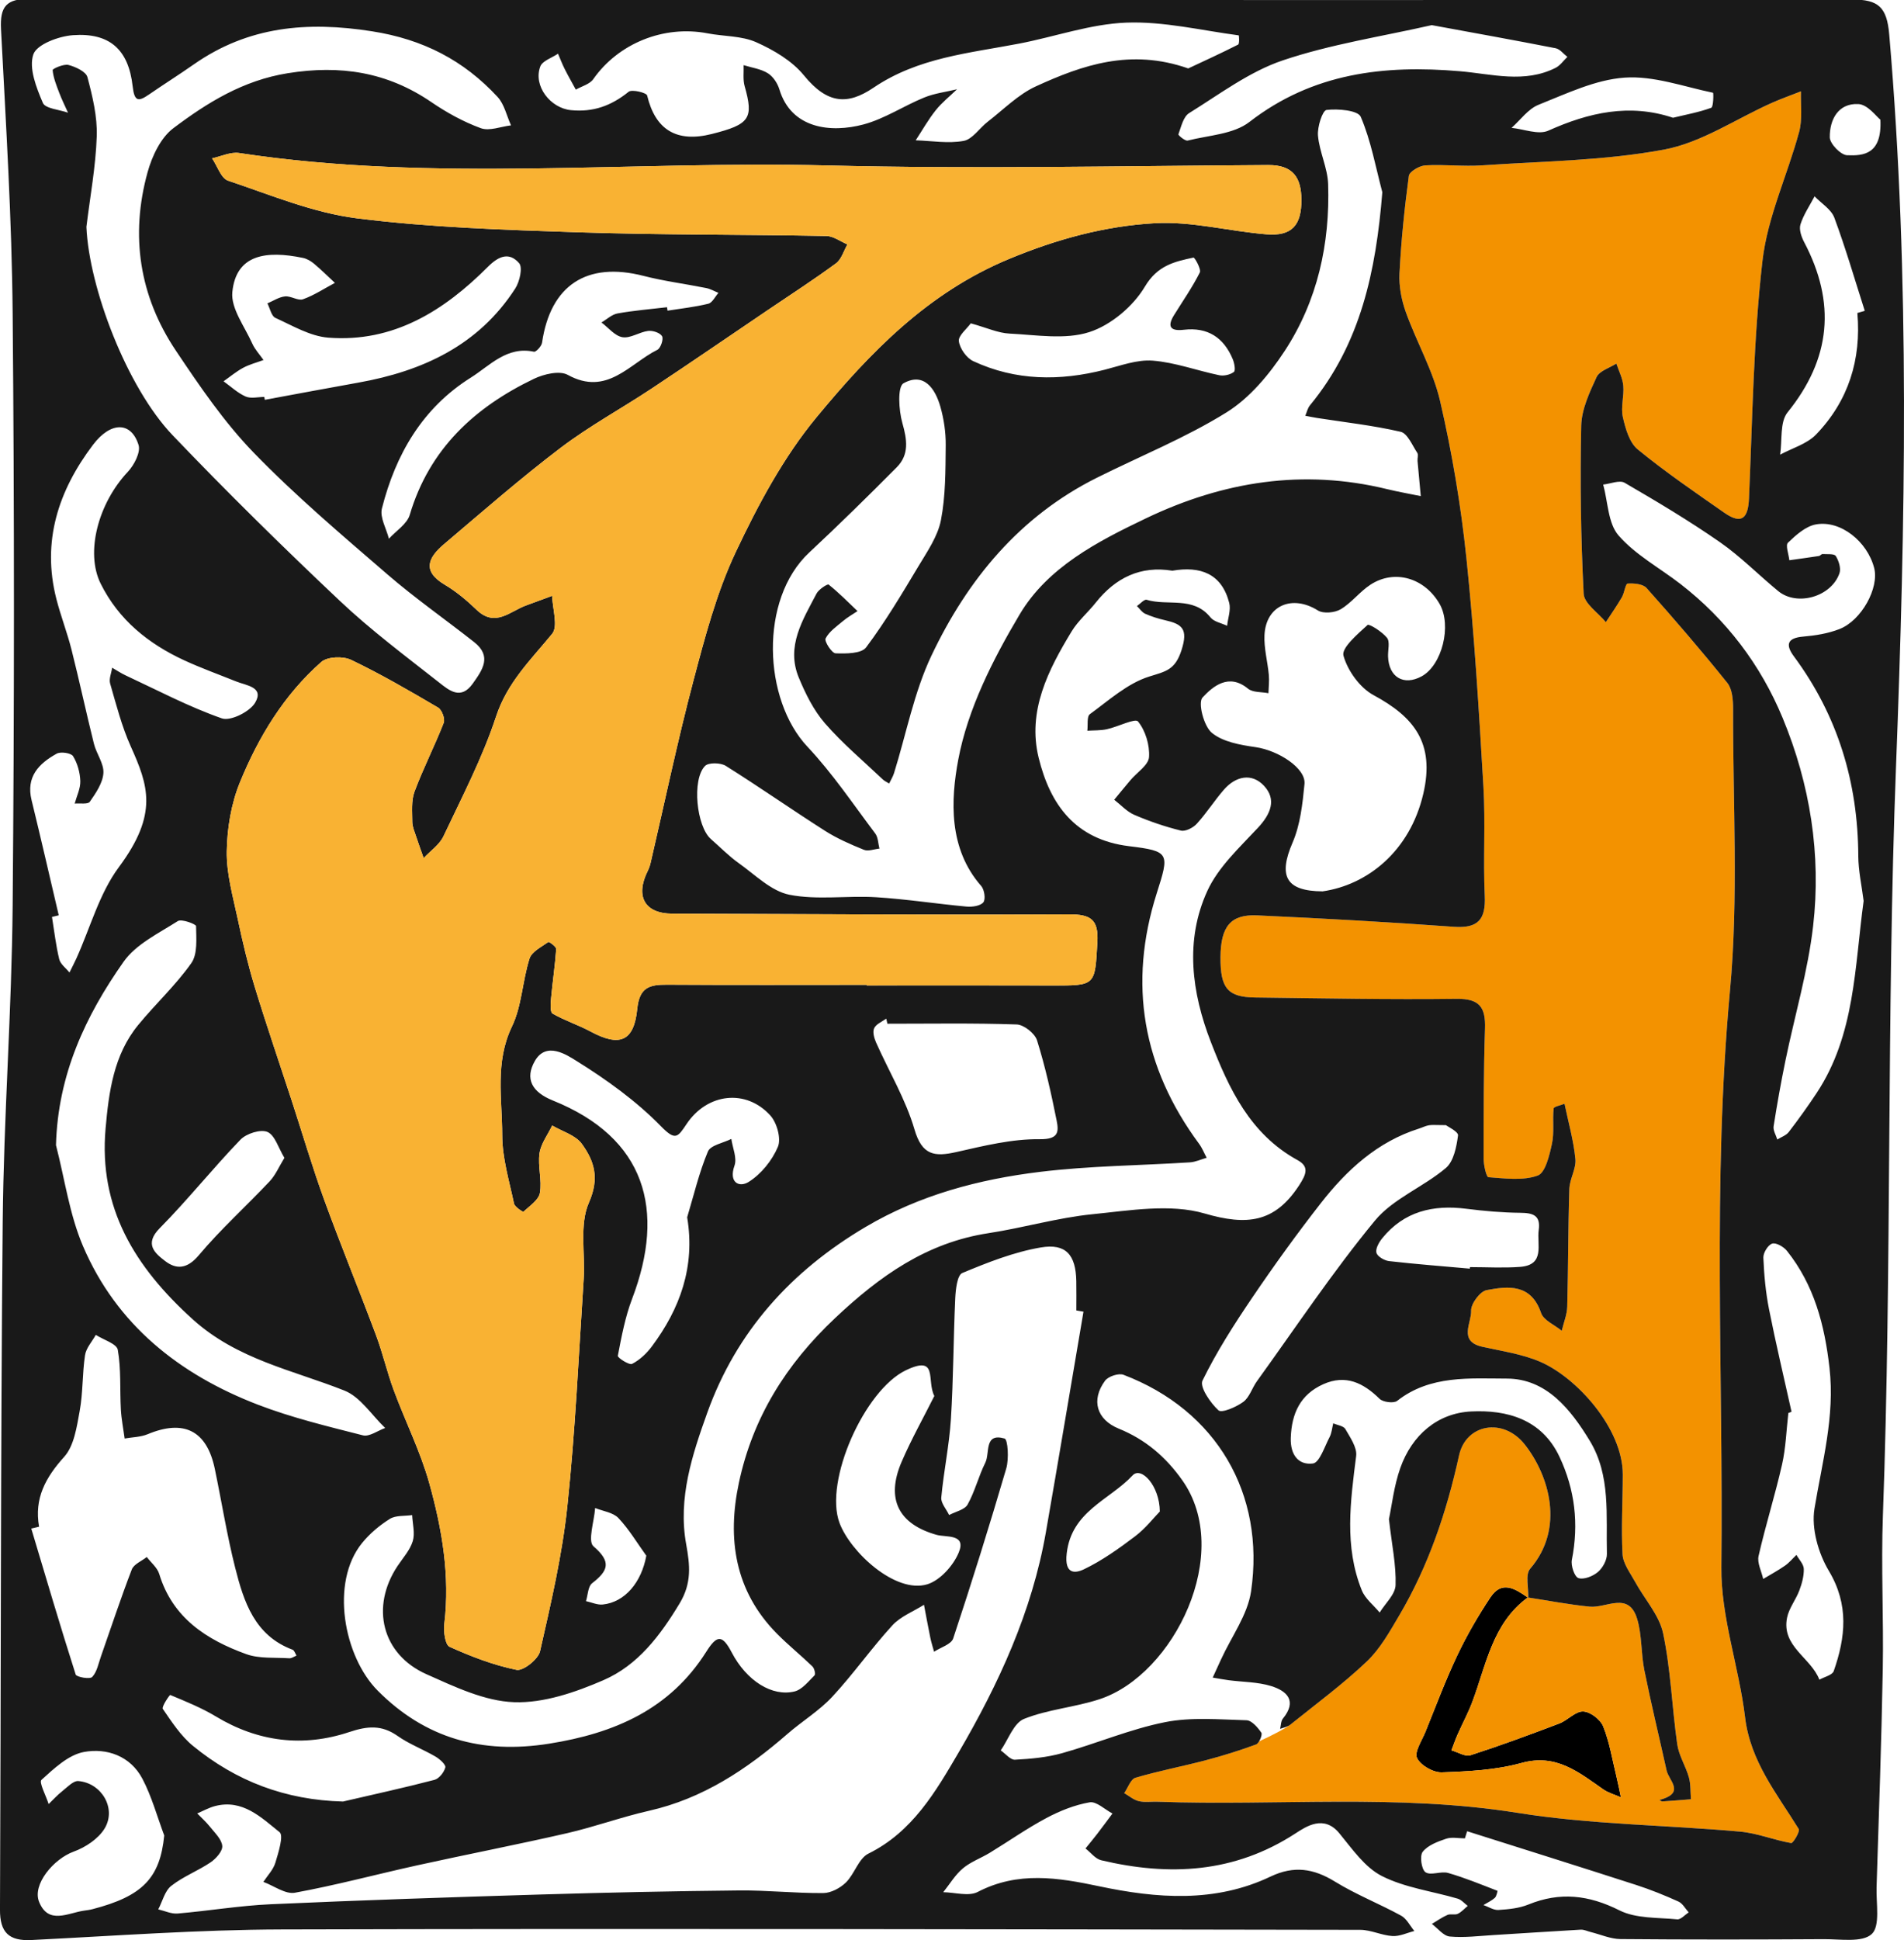
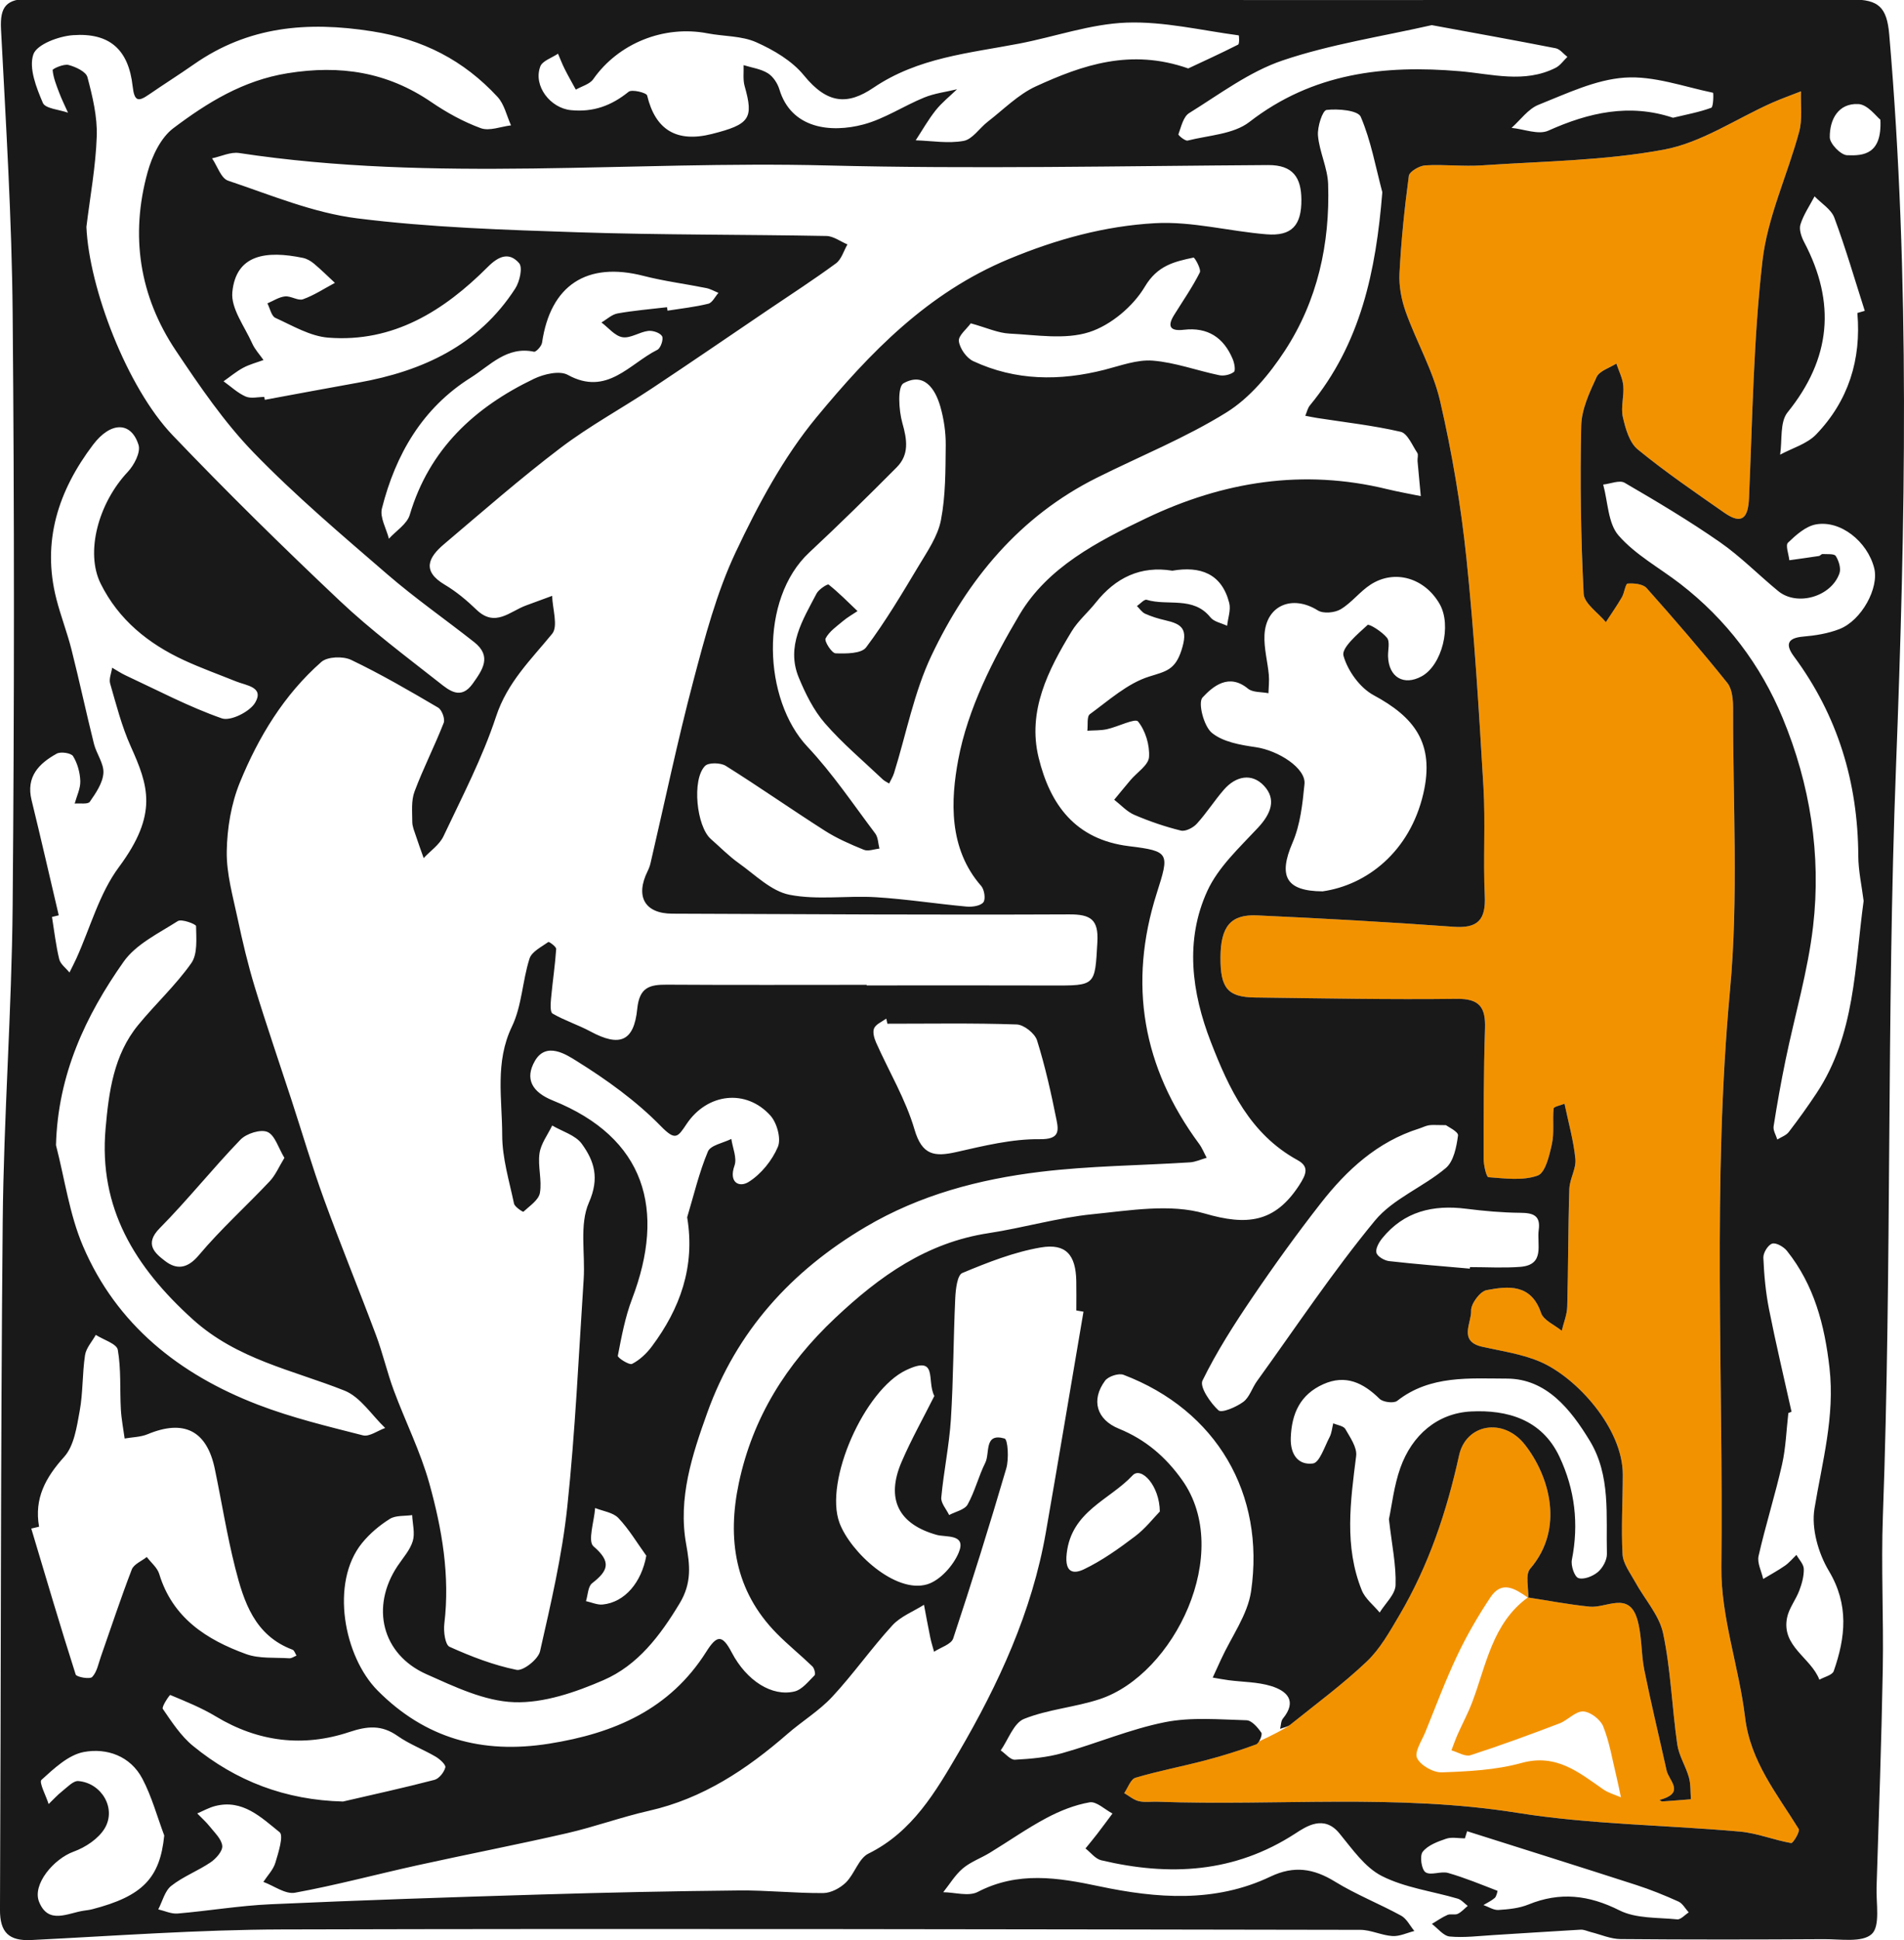
<svg xmlns="http://www.w3.org/2000/svg" version="1.1" id="Capa_1" x="0px" y="0px" width="452.967px" height="461.331px" viewBox="0 0 452.967 461.331" enable-background="new 0 0 452.967 461.331" xml:space="preserve">
-   <path fill-rule="evenodd" clip-rule="evenodd" d="M381.417,425.482c-5.848-4.064-11.186-8.557-19.445-6.273  c-6.076,1.68-12.607,2.003-18.96,2.229c-2.021,0.072-5.08-1.663-5.892-3.399c-0.68-1.454,1.148-4.146,1.997-6.236  c2.474-6.1,4.78-12.284,7.599-18.222c2.265-4.771,4.947-9.388,7.877-13.784c2.732-4.102,5.909-1.989,8.864,0.069  c-8.446,6.169-9.865,16.058-13.229,24.932c-0.983,2.594-2.316,5.052-3.442,7.594c-0.552,1.245-0.995,2.539-1.488,3.811  c1.523,0.427,3.276,1.568,4.532,1.163c7.121-2.297,14.15-4.894,21.148-7.551c1.99-0.756,3.795-2.909,5.643-2.858  c1.676,0.046,4.111,1.889,4.77,3.521c1.513,3.743,2.162,7.838,3.128,11.797c0.412,1.69,0.739,3.4,1.104,5.102  C384.212,426.756,382.658,426.345,381.417,425.482z" />
  <path fill-rule="evenodd" clip-rule="evenodd" fill="#F39200" d="M386.086,99.175c0.616,2.731,1.554,6.065,3.538,7.689  c6.578,5.384,13.631,10.2,20.615,15.07c4.139,2.886,5.65,1.292,5.858-3.445c0.827-18.851,1.049-37.789,3.209-56.497  c1.202-10.413,5.957-20.388,8.729-30.664c0.814-3.021,0.322-6.395,0.429-9.606c-2.327,0.916-4.692,1.745-6.974,2.762  c-8.52,3.798-16.682,9.424-25.59,11.088c-14.186,2.649-28.854,2.769-43.334,3.752c-4.474,0.304-9.006-0.269-13.483,0.003  c-1.407,0.085-3.776,1.479-3.915,2.514c-1.031,7.687-1.828,15.423-2.223,23.167c-0.154,3.045,0.469,6.31,1.504,9.2  c2.557,7.138,6.486,13.903,8.172,21.208c2.82,12.225,4.928,24.689,6.234,37.168c1.895,18.093,2.988,36.277,4.06,54.444  c0.51,8.637-0.085,17.335,0.321,25.982c0.266,5.657-1.586,7.792-7.405,7.368c-15.571-1.136-31.167-1.999-46.765-2.709  c-6.314-0.288-8.648,2.677-8.703,9.911c-0.055,7.378,1.688,9.531,8.201,9.613c15.992,0.202,31.99,0.514,47.98,0.319  c5.472-0.066,6.914,2.025,6.75,7.047c-0.338,10.322-0.327,20.657-0.324,30.987c0,1.528,0.641,4.344,1.146,4.381  c3.923,0.287,8.188,0.88,11.71-0.389c1.834-0.66,2.791-4.808,3.39-7.544c0.59-2.696,0.104-5.613,0.401-8.4  c0.05-0.465,1.689-0.76,2.595-1.133c0.907,4.37,2.147,8.707,2.583,13.124c0.228,2.304-1.363,4.735-1.439,7.13  c-0.298,9.324-0.247,18.658-0.5,27.983c-0.053,1.923-0.852,3.826-1.307,5.738c-1.694-1.394-4.318-2.47-4.92-4.236  c-2.369-6.961-7.766-6.407-12.956-5.422c-1.565,0.297-3.759,3.256-3.685,4.905c0.129,2.866-3.102,7.272,2.667,8.564  c4.63,1.038,9.461,1.71,13.765,3.563c8.721,3.755,19.654,15.868,19.65,26.804c-0.001,6.328-0.404,12.672-0.055,18.978  c0.123,2.241,1.838,4.443,2.998,6.569c2.232,4.095,5.732,7.881,6.652,12.229c1.827,8.645,2.109,17.605,3.363,26.389  c0.385,2.689,2.017,5.179,2.768,7.848c0.464,1.652,0.344,3.469,0.486,5.212c-2.268,0.181-4.533,0.373-6.803,0.523  c-0.214,0.015-0.445-0.234-0.669-0.36c0.3-0.089,0.603-0.166,0.898-0.268c4.951-1.688,1.297-4.423,0.787-6.733  c-1.754-7.953-3.685-15.87-5.295-23.852c-0.812-4.02-0.54-8.312-1.712-12.193c-2.008-6.64-7.329-2.509-11.316-2.916  c-4.867-0.497-9.688-1.424-14.53-2.173l-0.087-0.042c0.01-0.259,0.007-0.529-0.002-0.804l0.001-0.04l-0.001-0.001  c-0.073-2.182-0.579-4.739,0.471-5.955c8.328-9.646,4.465-22.266-1.271-29.538c-5.139-6.516-13.996-4.902-15.64,2.572  c-2.947,13.402-7.243,26.224-14.228,38.05c-2.275,3.851-4.544,7.946-7.729,10.968c-5.698,5.406-12.075,10.101-18.213,15.037  c-1.097,0.875-4.222,2.495-7.42,3.969c0-0.001,0.001-0.001,0.001-0.002c-0.214,0.347-0.455,0.628-0.685,0.713  c-1.977,0.729-3.976,1.408-5.99,2.039c-0.003,0.001-0.006,0.002-0.008,0.003c-0.003,0.001-0.005,0.001-0.008,0.002  c-1.996,0.625-4.007,1.203-6.027,1.734c-5.54,1.457-11.188,2.52-16.674,4.146c-1.154,0.342-1.803,2.391-2.684,3.653  c1.146,0.661,2.222,1.607,3.455,1.907c1.421,0.345,2.982,0.091,4.48,0.145c28.541,1.021,57.127-1.917,85.67,2.646  c17.432,2.786,35.285,2.873,52.924,4.457c4.095,0.368,8.065,2.014,12.154,2.723c0.429,0.074,2.145-2.763,1.789-3.34  c-5.189-8.411-11.503-16.058-12.767-26.57c-1.438-11.973-5.768-23.838-5.638-35.716c0.496-45.695-2.178-91.408,2.053-137.116  c2.05-22.15,0.675-44.62,0.735-66.945c0.006-2.086-0.177-4.689-1.367-6.174c-6.177-7.705-12.633-15.192-19.209-22.561  c-0.874-0.98-3.016-1.177-4.519-1.062c-0.524,0.041-0.752,2.198-1.361,3.246c-1.18,2.027-2.534,3.953-3.816,5.921  c-1.84-2.248-5.158-4.421-5.277-6.757c-0.675-13.292-0.869-26.629-0.58-39.937c0.084-3.907,1.962-7.915,3.657-11.58  c0.685-1.479,3.083-2.165,4.702-3.211c0.576,1.755,1.489,3.479,1.648,5.271C386.408,94.19,385.556,96.822,386.086,99.175z   M381.417,425.482c-5.848-4.064-11.186-8.557-19.445-6.273c-6.076,1.68-12.607,2.003-18.96,2.229  c-2.021,0.072-5.08-1.663-5.892-3.399c-0.68-1.454,1.148-4.146,1.997-6.236c2.474-6.1,4.78-12.284,7.599-18.222  c2.265-4.771,4.947-9.388,7.877-13.784c2.732-4.102,5.909-1.989,8.864,0.069c-8.446,6.169-9.865,16.058-13.229,24.932  c-0.983,2.594-2.316,5.052-3.442,7.594c-0.552,1.245-0.995,2.539-1.488,3.811c1.523,0.427,3.276,1.568,4.532,1.163  c7.121-2.297,14.15-4.894,21.148-7.551c1.99-0.756,3.795-2.909,5.643-2.858c1.676,0.046,4.111,1.889,4.77,3.521  c1.513,3.743,2.162,7.838,3.128,11.797c0.412,1.69,0.739,3.4,1.104,5.102C384.212,426.756,382.658,426.345,381.417,425.482z" />
  <path opacity="0.9" fill-rule="evenodd" clip-rule="evenodd" d="M225.086,0c71.83,0,143.66,0.063,215.489-0.11  c6.301-0.015,8.317,1.764,8.882,8.33c4.987,58.01,3.83,116.2,1.607,174.128c-2.277,59.383-0.954,118.753-3.12,178.09  c-0.443,12.146,0.191,24.326-0.027,36.484c-0.312,17.284-0.928,34.564-1.477,51.844c-0.122,3.847,0.912,9.212-1.145,11.116  c-2.254,2.086-7.467,1.196-11.393,1.22c-16.129,0.098-32.26,0.12-48.389-0.022c-2.358-0.021-4.709-1.086-7.062-1.669  c-0.801-0.198-1.613-0.61-2.4-0.566c-6.918,0.384-13.83,0.867-20.747,1.282c-3.472,0.208-6.978,0.665-10.407,0.347  c-1.496-0.14-2.836-1.945-4.248-2.993c1.229-0.729,2.404-1.577,3.705-2.143c0.718-0.312,1.746,0.072,2.447-0.257  c0.891-0.418,1.593-1.241,2.376-1.89c-0.792-0.59-1.502-1.463-2.391-1.724c-6.042-1.775-12.546-2.589-18.052-5.385  c-4.058-2.062-7.055-6.47-10.113-10.172c-3.658-4.431-7.848-1.631-10.423,0.046c-14.529,9.455-30.015,10.213-46.204,6.388  c-1.395-0.33-2.508-1.845-3.752-2.809c0.934-1.156,1.889-2.295,2.795-3.473c1.229-1.597,2.418-3.222,3.625-4.835  c-1.824-0.957-3.826-2.94-5.436-2.662c-3.553,0.615-7.086,2.031-10.297,3.741c-4.632,2.466-8.95,5.514-13.441,8.249  c-2.117,1.29-4.561,2.15-6.424,3.719c-1.839,1.55-3.132,3.748-4.664,5.661c2.766,0.035,6.045,1.059,8.209-0.064  c9.55-4.958,19.062-3.422,28.876-1.349c13.743,2.903,27.576,3.988,40.782-2.306c5.561-2.65,10.232-1.934,15.324,1.2  c5.01,3.083,10.567,5.267,15.746,8.099c1.317,0.721,2.107,2.403,3.141,3.645c-1.737,0.435-3.502,1.306-5.206,1.201  c-2.578-0.157-5.114-1.47-7.669-1.474c-85.494-0.132-170.989-0.326-256.483-0.095c-19.89,0.054-39.78,1.525-59.662,2.516  c-5.395,0.27-7.485-1.872-7.46-7.233c0.247-54.493,0.137-108.988,0.647-163.479c0.234-25.088,2.15-50.161,2.366-75.249  c0.404-46.928,0.416-93.864,0.001-140.792C2.814,52.019,1.406,29.487,0.241,6.969C-0.04,1.539,1.493-0.296,7.099-0.285  C79.761-0.13,152.424-0.183,225.086-0.183C225.086-0.122,225.086-0.061,225.086,0z M363.484,379.846l0.089,0.106  c0.101-2.352-0.752-5.525,0.454-6.923c8.328-9.646,4.465-22.266-1.271-29.538c-5.139-6.516-13.996-4.902-15.64,2.572  c-2.947,13.402-7.243,26.224-14.228,38.05c-2.275,3.851-4.544,7.946-7.729,10.968c-5.698,5.406-12.075,10.101-18.213,15.037  c-0.646,0.52-1.594,0.663-2.401,0.981c0.208-0.827,0.173-1.853,0.662-2.449c3.451-4.213,0.96-6.572-2.803-7.734  c-3.208-0.991-6.732-0.946-10.113-1.389c-1.267-0.166-2.522-0.414-3.784-0.624c0.666-1.452,1.334-2.904,1.999-4.358  c2.459-5.378,6.312-10.554,7.13-16.172c3.367-23.114-8.168-43.019-30.348-51.467c-1.164-0.443-3.629,0.371-4.392,1.407  c-3.384,4.593-2.028,9.242,3.276,11.402c6.309,2.568,11.125,6.672,15.067,12.223c12.255,17.256-1.911,46.225-19.583,52.083  c-5.892,1.953-12.316,2.414-18.037,4.708c-2.454,0.984-3.731,4.903-5.543,7.488c1.13,0.781,2.299,2.272,3.385,2.215  c3.76-0.199,7.603-0.54,11.211-1.552c8.209-2.303,16.162-5.715,24.479-7.374c6.255-1.247,12.917-0.631,19.388-0.457  c1.244,0.034,2.682,1.702,3.533,2.955c0.323,0.476-0.521,2.532-1.23,2.793c-3.94,1.453-7.969,2.709-12.033,3.778  c-5.54,1.457-11.188,2.52-16.674,4.146c-1.154,0.342-1.803,2.391-2.684,3.653c1.146,0.661,2.222,1.607,3.455,1.907  c1.421,0.345,2.982,0.091,4.48,0.145c28.541,1.021,57.127-1.917,85.67,2.646c17.432,2.786,35.285,2.873,52.924,4.457  c4.095,0.368,8.065,2.014,12.154,2.723c0.429,0.074,2.145-2.763,1.789-3.34c-5.189-8.411-11.503-16.058-12.767-26.57  c-1.438-11.973-5.768-23.838-5.638-35.716c0.496-45.695-2.178-91.408,2.053-137.116c2.05-22.15,0.675-44.62,0.735-66.945  c0.006-2.086-0.177-4.689-1.367-6.174c-6.177-7.705-12.633-15.192-19.209-22.561c-0.874-0.98-3.016-1.177-4.519-1.062  c-0.524,0.041-0.752,2.198-1.361,3.246c-1.18,2.027-2.534,3.953-3.816,5.921c-1.84-2.248-5.158-4.421-5.277-6.757  c-0.675-13.292-0.869-26.629-0.58-39.937c0.084-3.907,1.962-7.915,3.657-11.58c0.685-1.479,3.083-2.165,4.702-3.211  c0.576,1.755,1.489,3.479,1.648,5.271c0.221,2.467-0.631,5.099-0.101,7.452c0.616,2.731,1.554,6.065,3.538,7.689  c6.578,5.384,13.631,10.2,20.615,15.07c4.139,2.886,5.65,1.292,5.858-3.445c0.827-18.851,1.049-37.789,3.209-56.497  c1.202-10.413,5.957-20.388,8.729-30.664c0.814-3.021,0.322-6.395,0.429-9.606c-2.327,0.916-4.692,1.745-6.974,2.762  c-8.52,3.798-16.682,9.424-25.59,11.088c-14.186,2.649-28.854,2.769-43.334,3.752c-4.474,0.304-9.006-0.269-13.483,0.003  c-1.407,0.085-3.776,1.479-3.915,2.514c-1.031,7.687-1.828,15.423-2.223,23.167c-0.154,3.045,0.469,6.31,1.504,9.2  c2.557,7.138,6.486,13.903,8.172,21.208c2.82,12.225,4.928,24.689,6.234,37.168c1.895,18.093,2.988,36.277,4.06,54.444  c0.51,8.637-0.085,17.335,0.321,25.982c0.266,5.657-1.586,7.792-7.405,7.368c-15.571-1.136-31.167-1.999-46.765-2.709  c-6.314-0.288-8.648,2.677-8.703,9.911c-0.055,7.378,1.688,9.531,8.201,9.613c15.992,0.202,31.99,0.514,47.98,0.319  c5.472-0.066,6.914,2.025,6.75,7.047c-0.338,10.322-0.327,20.657-0.324,30.987c0,1.528,0.641,4.344,1.146,4.381  c3.923,0.287,8.188,0.88,11.71-0.389c1.834-0.66,2.791-4.808,3.39-7.544c0.59-2.696,0.104-5.613,0.401-8.4  c0.05-0.465,1.689-0.76,2.595-1.133c0.907,4.37,2.147,8.707,2.583,13.124c0.228,2.304-1.363,4.735-1.439,7.13  c-0.298,9.324-0.247,18.658-0.5,27.983c-0.053,1.923-0.852,3.826-1.307,5.738c-1.694-1.394-4.318-2.47-4.92-4.236  c-2.369-6.961-7.766-6.407-12.956-5.422c-1.565,0.297-3.759,3.256-3.685,4.905c0.129,2.866-3.102,7.272,2.667,8.564  c4.63,1.038,9.461,1.71,13.765,3.563c8.721,3.755,19.654,15.868,19.65,26.804c-0.001,6.328-0.404,12.672-0.055,18.978  c0.123,2.241,1.838,4.443,2.998,6.569c2.232,4.095,5.732,7.881,6.652,12.229c1.827,8.645,2.109,17.605,3.363,26.389  c0.385,2.689,2.017,5.179,2.768,7.848c0.464,1.652,0.344,3.469,0.486,5.212c-2.268,0.181-4.533,0.373-6.803,0.523  c-0.214,0.015-0.445-0.234-0.669-0.36c0.3-0.089,0.603-0.166,0.898-0.268c4.951-1.688,1.297-4.423,0.787-6.733  c-1.754-7.953-3.685-15.87-5.295-23.852c-0.812-4.02-0.54-8.312-1.712-12.193c-2.008-6.64-7.329-2.509-11.316-2.916  C373.254,381.541,368.379,380.599,363.484,379.846z M206.184,234.179c0,0.048,0,0.095,0,0.142c14.662,0,29.324-0.039,43.985,0.014  c10.564,0.037,10.305,0.077,10.898-10.303c0.309-5.388-1.576-6.628-6.732-6.605c-31.469,0.142-62.939-0.049-94.409-0.169  c-6.546-0.025-8.841-4.094-5.846-10.131c0.29-0.583,0.526-1.21,0.674-1.843c3.371-14.462,6.399-29.015,10.194-43.365  c2.747-10.387,5.523-20.971,10.076-30.623c5.312-11.259,11.376-22.589,19.259-32.113c12.661-15.295,26.349-29.54,45.72-37.587  c11.416-4.743,22.855-7.859,34.783-8.526c8.754-0.49,17.641,1.925,26.5,2.643c6.018,0.487,8.373-2.103,8.32-8.278  c-0.045-5.163-1.948-8.221-7.913-8.185c-34.993,0.214-70.007,0.975-104.976,0.091c-46.601-1.178-93.344,4.092-139.823-2.954  c-2.037-0.309-4.29,0.808-6.442,1.261c1.25,1.83,2.133,4.75,3.808,5.312c10.113,3.39,20.23,7.641,30.68,8.954  c17.429,2.19,35.097,2.743,52.687,3.323c19.645,0.648,39.315,0.508,58.972,0.876c1.682,0.032,3.341,1.308,5.011,2.005  c-0.888,1.529-1.42,3.542-2.727,4.502c-5.28,3.882-10.797,7.442-16.229,11.118c-9.185,6.215-18.328,12.493-27.571,18.621  c-7.21,4.781-14.873,8.941-21.743,14.156c-9.539,7.24-18.573,15.151-27.722,22.895c-3.68,3.115-5.338,6.351,0.182,9.621  c2.745,1.626,5.268,3.742,7.576,5.964c4.428,4.263,7.933,0.375,11.746-1.018c2.08-0.76,4.157-1.529,6.235-2.294  c0.08,3.073,1.476,7.222,0.002,9.022c-5.062,6.184-10.666,11.541-13.343,19.672c-3.229,9.806-8.081,19.094-12.512,28.473  c-0.955,2.02-3.11,3.473-4.713,5.188c-0.617-1.755-1.263-3.5-1.842-5.268c-0.358-1.095-0.861-2.222-0.865-3.336  c-0.007-2.414-0.281-5.032,0.53-7.202c2.07-5.544,4.795-10.841,6.949-16.357c0.364-0.932-0.438-3.094-1.33-3.618  c-6.787-3.988-13.612-7.958-20.704-11.351c-1.916-0.917-5.631-0.785-7.086,0.496c-8.879,7.812-14.946,17.823-19.364,28.625  c-2.078,5.079-3.047,10.909-3.132,16.42c-0.083,5.31,1.463,10.682,2.585,15.965c1.165,5.481,2.456,10.956,4.09,16.313  c2.743,8.991,5.808,17.885,8.725,26.823c2.577,7.896,4.918,15.878,7.757,23.679c3.938,10.818,8.318,21.474,12.354,32.257  c1.608,4.297,2.631,8.811,4.224,13.113c2.743,7.407,6.347,14.553,8.456,22.123c3.021,10.847,4.949,21.965,3.567,33.394  c-0.22,1.818,0.194,4.991,1.249,5.468c5.119,2.311,10.464,4.37,15.939,5.483c1.572,0.32,5.154-2.519,5.584-4.415  c2.58-11.364,5.258-22.797,6.483-34.356c1.903-17.968,2.709-36.053,3.896-54.094c0.404-6.14-1.059-13.006,1.252-18.256  c2.57-5.839,1.262-9.881-1.695-13.956c-1.5-2.068-4.643-2.944-7.043-4.36c-1.055,2.201-2.692,4.318-3.021,6.623  c-0.438,3.07,0.621,6.369,0.094,9.406c-0.294,1.697-2.456,3.105-3.929,4.479c-0.093,0.087-2.06-1.136-2.23-1.945  c-1.137-5.398-2.809-10.851-2.809-16.284c-0.001-8.598-1.776-17.311,2.319-25.816c2.364-4.91,2.487-10.856,4.18-16.157  c0.526-1.649,2.844-2.774,4.48-3.946c0.168-0.12,1.901,1.127,1.864,1.669c-0.266,3.906-0.859,7.789-1.216,11.692  c-0.114,1.246-0.272,3.298,0.356,3.663c2.866,1.665,6.098,2.686,9.025,4.26c6.9,3.71,10.337,2.44,11.119-5.384  c0.514-5.147,2.95-5.776,7.092-5.749C174.524,234.241,190.354,234.179,206.184,234.179z M278.906,135.705  c-7.575-1.238-13.522,1.671-18.23,7.599c-1.849,2.329-4.205,4.319-5.73,6.829c-5.597,9.21-10.568,18.94-7.848,30.05  c2.721,11.107,8.684,19.462,21.53,21.029c9.701,1.183,9.591,1.683,6.569,11.174c-6.867,21.577-3.363,41.419,10.062,59.588  c0.743,1.006,1.212,2.214,1.809,3.328c-1.326,0.376-2.635,1.001-3.979,1.087c-11.889,0.758-23.855,0.824-35.658,2.262  c-14.537,1.771-28.595,5.479-41.481,13.085c-17.714,10.458-30.748,24.852-37.689,44.195c-3.579,9.974-6.998,20.318-5.025,31.225  c0.902,4.985,1.38,9.241-1.541,14.086c-4.642,7.699-9.958,14.734-18.13,18.274c-6.664,2.888-14.211,5.489-21.262,5.239  c-7.036-0.249-14.172-3.68-20.848-6.651c-10.619-4.727-13.353-16.018-6.867-25.75c1.284-1.926,2.96-3.759,3.606-5.892  c0.569-1.878-0.048-4.116-0.141-6.194c-1.795,0.264-3.906,0.022-5.315,0.904c-2.449,1.532-4.782,3.499-6.604,5.738  c-7.637,9.393-4.356,26.989,3.734,35.113c11.276,11.325,24.758,15.131,40.722,12.603c15.572-2.466,28.76-8.158,37.419-21.844  c2.502-3.956,3.778-4.225,6.055,0.125c3.568,6.817,9.637,10.582,14.945,9.3c1.815-0.438,3.318-2.4,4.784-3.849  c0.277-0.274-0.056-1.661-0.519-2.108c-2.764-2.668-5.774-5.086-8.47-7.817c-10.018-10.149-11.846-22.568-9.021-35.841  c3.3-15.505,11.222-28.193,22.916-39.197c10.631-10.005,21.762-17.923,36.472-20.168c8.291-1.266,16.438-3.676,24.756-4.505  c8.869-0.885,18.458-2.557,26.651-0.171c10.065,2.932,16.689,2.201,22.485-6.691c1.764-2.707,2.41-4.475-0.383-6.006  c-11.283-6.184-16.323-17.001-20.627-28.109c-4.545-11.73-6.212-24.119-0.836-35.875c2.6-5.683,7.678-10.343,12.07-15.059  c3.031-3.255,4.464-6.709,1.412-9.971c-2.895-3.095-6.705-2.303-9.513,0.917c-2.271,2.604-4.138,5.567-6.464,8.117  c-0.869,0.955-2.701,1.896-3.795,1.626c-3.771-0.929-7.493-2.205-11.066-3.737c-1.783-0.764-3.203-2.37-4.788-3.596  c1.288-1.556,2.563-3.123,3.868-4.665c1.549-1.832,4.283-3.564,4.414-5.481c0.192-2.841-0.851-6.3-2.623-8.47  c-0.678-0.829-4.795,1.279-7.39,1.844c-1.509,0.329-3.106,0.254-4.664,0.361c0.173-1.348-0.155-3.383,0.599-3.932  c4.515-3.284,8.935-7.312,14.067-8.932c3.968-1.252,6.198-1.523,7.729-6.269c1.649-5.111,0.139-6.225-3.936-7.152  c-1.606-0.365-3.209-0.864-4.709-1.536c-0.768-0.343-1.306-1.2-1.947-1.825c0.778-0.527,1.741-1.661,2.306-1.488  c5.005,1.529,11.084-0.93,15.179,4.184c0.842,1.05,2.619,1.351,3.965,1.997c0.198-1.821,0.928-3.778,0.502-5.439  C290.642,136.369,285.556,134.563,278.906,135.705z M257.765,311.896c-0.568-0.096-1.137-0.192-1.705-0.289  c0-2.333,0.038-4.667-0.008-6.999c-0.12-6.183-2.427-9.015-8.474-7.977c-6.392,1.097-12.614,3.558-18.642,6.068  c-1.203,0.501-1.583,3.893-1.68,5.981c-0.447,9.597-0.432,19.219-1.037,28.803c-0.395,6.225-1.715,12.387-2.286,18.607  c-0.121,1.318,1.208,2.771,1.868,4.16c1.512-0.811,3.699-1.245,4.401-2.506c1.743-3.131,2.606-6.739,4.214-9.962  c1.125-2.257-0.368-7.144,4.575-5.724c0.791,0.227,1.064,4.854,0.405,7.104c-3.971,13.552-8.184,27.036-12.629,40.439  c-0.465,1.401-2.984,2.122-4.55,3.159c-0.303-1.122-0.663-2.232-0.897-3.368c-0.533-2.593-1.004-5.198-1.501-7.799  c-2.54,1.603-5.569,2.758-7.525,4.895c-4.992,5.452-9.268,11.563-14.298,16.976c-3.112,3.348-7.168,5.797-10.648,8.825  c-9.692,8.433-20.131,15.384-32.936,18.282c-6.575,1.489-12.957,3.828-19.528,5.336c-11.815,2.711-23.724,5.017-35.564,7.624  c-9.729,2.143-19.366,4.741-29.155,6.528c-2.271,0.414-4.995-1.65-7.51-2.574c0.98-1.503,2.349-2.889,2.849-4.537  c0.732-2.412,2.015-6.479,1.013-7.281c-4.365-3.494-8.784-7.913-15.346-6.218c-1.47,0.38-2.836,1.16-4.25,1.756  c1.018,1.049,2.128,2.025,3.03,3.166c1.137,1.441,2.78,2.954,2.926,4.554c0.113,1.234-1.482,3.032-2.773,3.907  c-3.006,2.039-6.53,3.363-9.359,5.593c-1.542,1.216-2.095,3.688-3.094,5.594c1.535,0.353,3.104,1.114,4.599,0.987  c7.386-0.63,14.734-1.874,22.127-2.206c21.375-0.96,42.763-1.671,64.15-2.314c15.773-0.475,31.553-0.809,47.332-0.966  c6.663-0.066,13.333,0.676,19.996,0.621c1.833-0.015,4.036-1.188,5.391-2.521c2.066-2.032,3.026-5.714,5.358-6.862  c10.474-5.159,16.046-14.804,21.425-23.995c9.535-16.295,17.486-33.491,20.782-52.373  C251.863,346.904,254.785,329.396,257.765,311.896z M328.857,45.708c-1.602-6.027-2.703-12.268-5.133-17.939  c-0.658-1.535-5.411-1.953-8.132-1.624c-0.966,0.117-2.223,4.04-2.04,6.11c0.34,3.883,2.286,7.661,2.412,11.521  c0.461,14.173-2.521,27.743-10.32,39.653c-3.647,5.57-8.317,11.194-13.862,14.638c-9.739,6.049-20.533,10.391-30.841,15.538  c-18.372,9.172-30.768,24.22-39.338,42.269c-4.158,8.756-5.994,18.614-8.913,27.964c-0.269,0.86-0.769,1.647-1.161,2.469  c-0.506-0.318-1.083-0.562-1.508-0.966c-4.644-4.405-9.591-8.551-13.772-13.362c-2.686-3.09-4.621-7.009-6.209-10.839  c-3.099-7.471,0.962-13.752,4.227-20.014c0.519-0.995,2.605-2.329,2.867-2.121c2.429,1.928,4.616,4.16,6.874,6.304  c-1.145,0.771-2.366,1.45-3.416,2.333c-1.524,1.281-3.32,2.505-4.183,4.175c-0.341,0.661,1.472,3.499,2.372,3.533  c2.472,0.093,6.139,0.095,7.271-1.414c4.599-6.126,8.537-12.766,12.488-19.354c2.084-3.474,4.568-7.063,5.312-10.902  c1.123-5.791,1.076-11.843,1.139-17.789c0.032-3.069-0.434-6.245-1.277-9.199c-1.234-4.317-3.931-8.251-8.765-5.553  c-1.465,0.818-1.132,6.425-0.272,9.455c1.125,3.963,1.661,7.5-1.348,10.528c-6.822,6.866-13.73,13.656-20.809,20.257  c-11.944,11.138-10.969,34.979-0.413,46.191c5.956,6.326,10.858,13.652,16.115,20.619c0.697,0.923,0.684,2.383,1,3.594  c-1.244,0.123-2.671,0.7-3.696,0.285c-3.186-1.29-6.39-2.687-9.278-4.527c-7.924-5.048-15.626-10.447-23.586-15.435  c-1.229-0.77-4.1-0.83-4.937,0.027c-3.174,3.251-2.021,14.393,1.399,17.382c2.207,1.929,4.273,4.055,6.651,5.744  c3.883,2.758,7.691,6.638,12.034,7.496c6.638,1.31,13.721,0.168,20.583,0.589c7.199,0.442,14.354,1.569,21.544,2.225  c1.35,0.123,3.287-0.141,4.003-1.01c0.588-0.714,0.257-3.02-0.504-3.885c-7.84-8.918-7.247-20.492-5.465-30.019  c2.255-12.048,8.238-23.839,14.609-34.553c6.676-11.224,18.484-17.329,30.129-22.888c18.316-8.744,37.312-11.771,57.275-6.909  c2.652,0.646,5.35,1.113,8.026,1.663c-0.259-2.775-0.53-5.55-0.771-8.327c-0.057-0.662,0.245-1.506-0.064-1.967  c-1.204-1.8-2.322-4.625-3.953-5.002c-6.526-1.513-13.233-2.25-19.873-3.283c-0.941-0.147-1.875-0.35-2.812-0.526  c0.359-0.833,0.547-1.806,1.102-2.477C323.71,81.748,327.345,64.485,328.857,45.708z M20.556,53.956  c0.631,14.503,9.639,38.157,20.497,49.521c12.896,13.495,26.228,26.596,39.804,39.408c7.411,6.994,15.641,13.135,23.668,19.45  c2.314,1.82,5.108,4.197,7.933,0.231c2.335-3.279,4.634-6.503,0.35-9.879c-6.86-5.405-14.053-10.416-20.653-16.117  c-10.851-9.373-21.849-18.672-31.811-28.947c-7.037-7.258-12.855-15.816-18.516-24.264c-8.689-12.971-10.875-27.379-6.715-42.417  c1.056-3.815,3.125-8.202,6.13-10.462c8.09-6.083,16.576-11.363,27.197-13.068c12.548-2.015,23.689-0.292,34.172,6.863  c3.654,2.495,7.641,4.696,11.778,6.206c2.041,0.745,4.768-0.39,7.184-0.674c-1.041-2.28-1.588-5.017-3.206-6.764  c-8.064-8.711-17.737-13.704-29.884-15.605C73.07,5.023,59.062,6.253,46.111,15.308c-3.493,2.442-7.105,4.713-10.616,7.13  c-2.564,1.765-3.522,1.793-3.939-1.93c-0.979-8.741-5.488-12.762-14.187-12.144c-3.396,0.241-8.622,2.186-9.438,4.575  c-1.115,3.266,0.713,7.899,2.264,11.525c0.589,1.378,3.908,1.589,5.983,2.332c-0.703-1.574-1.477-3.121-2.087-4.73  c-0.668-1.761-1.398-3.56-1.571-5.392c-0.032-0.333,2.638-1.523,3.777-1.227c1.696,0.442,4.157,1.585,4.505,2.903  c1.21,4.57,2.371,9.37,2.215,14.037C22.774,39.597,21.431,46.768,20.556,53.956z M443.363,214.227  c-0.438-3.535-1.252-7.132-1.271-10.732c-0.087-17.456-4.874-33.323-15.313-47.416c-2.055-2.773-1.612-4.384,2.224-4.71  c2.907-0.248,5.909-0.733,8.606-1.784c5.292-2.063,9.476-9.816,8.262-14.528c-1.619-6.288-7.994-11.425-13.86-10.36  c-2.434,0.441-4.749,2.525-6.649,4.35c-0.637,0.612,0.178,2.737,0.329,4.17c2.348-0.331,4.697-0.648,7.04-1.01  c0.305-0.047,0.586-0.484,0.859-0.466c1.095,0.071,2.771-0.124,3.146,0.469c0.718,1.133,1.283,2.94,0.877,4.108  c-1.945,5.597-10.084,7.915-14.56,4.241c-4.676-3.838-8.955-8.22-13.899-11.656c-7.297-5.072-14.958-9.638-22.646-14.106  c-1.211-0.704-3.379,0.242-5.104,0.425c1.133,4.112,1.132,9.213,3.659,12.109c4.02,4.609,9.763,7.698,14.708,11.52  c10.926,8.444,19.083,19.226,24.311,31.831c6.549,15.79,9.227,32.546,7.261,49.552c-1.237,10.708-4.361,21.193-6.547,31.797  c-1.079,5.238-2.023,10.508-2.848,15.792c-0.152,0.976,0.561,2.087,0.875,3.136c0.926-0.583,2.107-0.971,2.733-1.784  c2.31-3.003,4.523-6.091,6.616-9.249C441.353,246.063,441.209,229.955,443.363,214.227z M314.646,211.951  c10.543-1.501,20.742-9.435,23.954-23.174c2.836-12.127-2.239-18.309-11.82-23.478c-3.255-1.757-6.173-5.813-7.167-9.396  c-0.51-1.839,3.381-5.139,5.732-7.288c0.375-0.343,3.488,1.607,4.631,3.054c0.742,0.94,0.202,2.889,0.244,4.386  c0.142,4.958,3.711,7.093,7.977,4.775c4.881-2.652,7.234-12.107,4.287-17.227c-3.555-6.177-10.674-8.303-16.411-4.598  c-2.569,1.659-4.511,4.317-7.125,5.87c-1.417,0.842-4.134,1.091-5.429,0.277c-6.088-3.824-12.363-1.207-12.695,5.87  c-0.146,3.126,0.743,6.292,1.033,9.453c0.131,1.439-0.052,2.907-0.092,4.362c-1.647-0.332-3.723-0.144-4.867-1.086  c-4.572-3.763-8.344-0.546-10.811,2.101c-1.134,1.217,0.281,6.799,2.205,8.394c2.627,2.176,6.776,2.892,10.392,3.411  c5.433,0.78,12.026,5.004,11.659,8.76c-0.459,4.718-0.994,9.68-2.842,13.957C304.062,208.341,305.92,211.896,314.646,211.951z   M9.294,363.028c-0.618,0.145-1.237,0.29-1.855,0.436c3.469,11.586,6.882,23.19,10.565,34.708c0.196,0.615,3.374,1.175,3.929,0.589  c1.139-1.2,1.483-3.181,2.076-4.867c2.429-6.906,4.711-13.868,7.344-20.695c0.486-1.261,2.345-1.991,3.57-2.967  c1.012,1.336,2.501,2.526,2.958,4.03c3.171,10.448,11.243,15.633,20.671,19.053c3.135,1.138,6.826,0.771,10.269,1  c0.557,0.037,1.146-0.413,1.721-0.638c-0.31-0.481-0.514-1.242-0.943-1.402c-9.02-3.37-11.596-11.381-13.646-19.478  c-1.963-7.755-3.215-15.688-4.85-23.527c-1.899-9.11-7.345-11.828-15.973-8.238c-1.677,0.697-3.643,0.7-5.476,1.023  c-0.311-2.314-0.774-4.621-0.901-6.945c-0.257-4.725,0.083-9.532-0.729-14.146c-0.254-1.444-3.408-2.378-5.234-3.545  c-0.888,1.6-2.304,3.121-2.56,4.816c-0.663,4.395-0.472,8.929-1.274,13.287c-0.695,3.778-1.317,8.262-3.685,10.891  C10.836,351.336,8.109,356.289,9.294,363.028z M282.687,16.273c3.582-1.68,7.77-3.587,11.87-5.667  c0.351-0.178,0.212-2.186,0.149-2.194c-8.908-1.185-17.871-3.363-26.739-3.031c-8.548,0.32-16.976,3.351-25.495,4.986  c-11.919,2.287-24.049,3.306-34.668,10.49c-6.141,4.155-10.972,3.913-16.552-2.935c-2.816-3.456-7.187-6.031-11.353-7.882  c-3.48-1.546-7.704-1.367-11.567-2.11c-10.433-2.008-21.238,2.395-27.198,10.899c-0.844,1.205-2.736,1.676-4.143,2.487  c-0.891-1.639-1.82-3.258-2.657-4.923c-0.591-1.176-1.058-2.415-1.58-3.626c-1.456,0.998-3.722,1.697-4.222,3.049  c-1.719,4.651,2.427,9.889,7.268,10.375c5.331,0.535,9.656-1.053,13.746-4.365c0.789-0.639,4.252,0.218,4.41,0.879  c1.939,8.135,6.976,11.271,15.372,9.159c9.076-2.284,9.996-3.705,7.827-11.372c-0.442-1.565-0.187-3.328-0.252-5  c1.942,0.604,4.084,0.885,5.762,1.92c1.252,0.772,2.316,2.393,2.755,3.849c2.827,9.38,12.253,10.396,19.995,8.334  c5.032-1.34,9.579-4.415,14.467-6.409c2.458-1.002,5.192-1.328,7.802-1.959c-1.71,1.654-3.609,3.157-5.08,5.002  c-1.775,2.228-3.188,4.746-4.757,7.138c3.814,0.12,7.734,0.81,11.404,0.139c2.114-0.387,3.77-3.049,5.729-4.56  c3.767-2.904,7.252-6.485,11.479-8.418C257.516,15.471,268.958,11.467,282.687,16.273z M13.976,217.647  c-0.537,0.13-1.073,0.26-1.609,0.39c0.544,3.356,0.922,6.753,1.723,10.047c0.288,1.183,1.597,2.117,2.44,3.164  c0.553-1.124,1.139-2.232,1.655-3.373c3.297-7.288,5.445-15.426,10.106-21.696c9.437-12.695,6.977-19.423,2.794-28.744  c-2.127-4.741-3.429-9.869-4.88-14.886c-0.323-1.119,0.293-2.51,0.477-3.775c1.073,0.616,2.108,1.315,3.226,1.835  c7.577,3.525,15.013,7.464,22.865,10.209c2.066,0.722,6.662-1.569,7.936-3.743c2.182-3.722-2.097-4.054-4.512-5.028  c-4.134-1.667-8.343-3.172-12.385-5.039c-8.533-3.94-15.592-9.636-19.856-18.212c-3.704-7.448-0.576-19.131,6.454-26.602  c1.509-1.604,3.092-4.657,2.551-6.39c-1.741-5.581-6.604-5.627-10.835-0.033c-8.235,10.888-12.228,22.943-8.712,36.661  c1.04,4.058,2.576,7.988,3.601,12.049c1.877,7.436,3.478,14.941,5.334,22.383c0.595,2.383,2.403,4.707,2.253,6.965  c-0.157,2.36-1.794,4.755-3.235,6.82c-0.459,0.659-2.358,0.314-3.599,0.428c0.484-1.788,1.397-3.591,1.337-5.361  c-0.068-2.015-0.67-4.207-1.717-5.903c-0.47-0.762-2.938-1.135-3.898-0.603c-4.229,2.344-7.343,5.479-5.977,11.053  C9.742,199.372,11.828,208.517,13.976,217.647z M13.318,272.299c2.078,8.025,3.202,16.457,6.42,23.994  c7.995,18.725,22.957,30.534,41.572,37.702c8.09,3.115,16.61,5.164,25.034,7.31c1.517,0.386,3.515-1.119,5.291-1.751  c-3.202-3.045-5.89-7.387-9.7-8.897c-12.402-4.921-25.531-7.383-36.129-16.979c-13.709-12.414-22.367-26.407-20.687-45.355  c0.77-8.687,1.919-17.472,7.745-24.578c4.105-5.009,8.943-9.463,12.652-14.729c1.53-2.173,1.169-5.828,1.129-8.801  c-0.006-0.467-3.446-1.77-4.345-1.195c-4.548,2.906-9.949,5.483-12.907,9.685C20.361,241.528,13.761,255.527,13.318,272.299z   M330.431,361.233c0.7-3.273,1.195-7.912,2.713-12.188c2.771-7.807,8.836-13.028,16.852-13.421  c8.443-0.413,16.786,1.793,21.008,10.776c3.687,7.844,4.631,15.968,2.949,24.503c-0.271,1.376,0.617,4.026,1.554,4.34  c1.285,0.43,3.45-0.433,4.641-1.443c1.144-0.971,2.177-2.854,2.139-4.308c-0.234-9.132,0.96-18.615-4.085-26.916  c-4.553-7.488-10.328-14.749-19.714-14.764c-8.78-0.014-18.25-0.875-26.087,5.287c-0.821,0.646-3.373,0.328-4.198-0.482  c-3.874-3.806-8.067-5.845-13.371-3.481c-5.464,2.435-7.553,6.92-7.754,12.773c-0.139,4.036,1.847,6.531,5.275,6.085  c1.575-0.205,2.764-4.005,3.956-6.265c0.515-0.977,0.596-2.182,0.873-3.283c0.99,0.437,2.448,0.605,2.881,1.361  c1.147,2.005,2.826,4.386,2.571,6.4c-1.358,10.769-2.876,21.497,1.341,31.948c0.811,2.006,2.804,3.534,4.251,5.283  c1.334-2.171,3.712-4.308,3.786-6.521C332.17,372.183,331.138,367.406,330.431,361.233z M163.479,289.45  c1.578-5.241,2.828-10.618,4.934-15.638c0.634-1.512,3.648-2.023,5.572-2.993c0.305,2.131,1.393,4.538,0.756,6.337  c-1.434,4.051,1.125,5.283,3.361,3.891c2.964-1.849,5.581-5.098,6.955-8.334c0.825-1.945-0.218-5.723-1.778-7.453  c-5.76-6.387-14.999-5.365-19.931,1.998c-2.128,3.178-2.65,4.081-6.134,0.52c-5.864-5.997-12.886-11.042-20.041-15.492  c-2.374-1.477-7.217-4.708-9.918-0.019c-2.466,4.282-0.67,7.427,4.269,9.415c22.06,8.879,26.914,26.022,18.853,47.163  c-1.65,4.327-2.517,8.974-3.395,13.54c-0.088,0.459,2.709,2.271,3.39,1.924c1.806-0.917,3.451-2.474,4.688-4.129  C161.765,311.21,165.438,301.21,163.479,289.45z M62.878,94.388c0.041,0.228,0.082,0.455,0.124,0.682  c7.42-1.365,14.835-2.762,22.263-4.09c15.289-2.734,28.587-8.855,37.322-22.388c1.048-1.624,1.802-4.99,0.918-6.006  c-2.297-2.642-4.749-1.827-7.438,0.866C105.634,73.896,93.583,81.5,78.096,80.288c-4.304-0.337-8.494-2.847-12.581-4.703  c-0.957-0.435-1.282-2.261-1.897-3.448c1.393-0.584,2.751-1.507,4.189-1.656c1.4-0.146,3.096,1.102,4.284,0.677  c2.653-0.948,5.071-2.556,7.584-3.895c-1.647-1.528-3.245-3.116-4.964-4.558c-0.745-0.625-1.692-1.183-2.629-1.377  c-8.731-1.812-15.928-0.851-16.807,8.124c-0.381,3.891,2.93,8.187,4.732,12.224c0.637,1.426,1.772,2.629,2.68,3.934  c-1.622,0.602-3.332,1.037-4.84,1.849c-1.652,0.889-3.117,2.125-4.664,3.21c1.734,1.24,3.339,2.774,5.25,3.615  C59.686,94.836,61.38,94.388,62.878,94.388z M426.211,335.693c-0.253,0.102-0.506,0.203-0.759,0.304  c-0.475,4.091-0.596,8.261-1.502,12.254c-1.653,7.291-3.922,14.441-5.58,21.731c-0.376,1.654,0.694,3.639,1.099,5.471  c1.732-1.042,3.52-2.005,5.176-3.157c1.015-0.706,1.828-1.701,2.732-2.566c0.621,1.11,1.719,2.207,1.751,3.334  c0.05,1.705-0.454,3.504-1.066,5.134c-0.831,2.211-2.459,4.206-2.914,6.461c-1.377,6.834,5.697,9.509,7.687,14.748  c1.176-0.67,3.077-1.085,3.414-2.049c2.813-8.039,3.665-15.766-1.162-23.833c-2.508-4.189-4.19-10.106-3.421-14.777  c1.834-11.123,4.885-21.928,3.577-33.478c-1.156-10.215-3.647-19.713-10.126-27.839c-0.774-0.971-2.595-2.011-3.514-1.718  c-0.992,0.317-2.143,2.191-2.095,3.339c0.169,4.091,0.548,8.215,1.342,12.229C422.467,319.451,424.406,327.56,426.211,335.693z   M211.118,243.426c-0.092-0.406-0.183-0.812-0.275-1.219c-1.003,0.746-2.427,1.3-2.884,2.297c-0.409,0.893,0.013,2.378,0.476,3.42  c3.061,6.885,7.03,13.486,9.125,20.643c1.81,6.184,4.771,6.544,10,5.363c6.527-1.476,13.221-3.131,19.821-3.048  c4.458,0.056,4.539-1.731,3.997-4.435c-1.285-6.417-2.709-12.834-4.665-19.067c-0.521-1.659-3.124-3.721-4.833-3.779  C231.636,243.248,221.375,243.426,211.118,243.426z M158.687,73.051c0.041,0.273,0.081,0.546,0.122,0.82  c3.239-0.515,6.52-0.861,9.692-1.647c0.961-0.238,1.621-1.69,2.419-2.586c-0.964-0.389-1.896-0.939-2.898-1.141  c-4.969-0.999-10.025-1.638-14.925-2.896c-13.471-3.459-22.146,2.198-24.143,15.892c-0.121,0.828-1.431,2.245-1.921,2.141  c-6.452-1.376-10.484,3.307-15.029,6.16c-11.495,7.215-17.888,18.251-21.144,31.108c-0.538,2.123,1.056,4.785,1.664,7.198  c1.702-1.879,4.309-3.489,4.959-5.68c4.642-15.634,15.408-25.563,29.536-32.342c2.363-1.134,6.099-2.016,8.058-0.938  c9.329,5.133,14.654-2.651,21.318-5.964c0.783-0.389,1.505-2.541,1.115-3.226c-0.466-0.819-2.217-1.398-3.31-1.262  c-2.085,0.26-4.213,1.805-6.109,1.496c-1.81-0.295-3.346-2.27-5.002-3.506c1.277-0.744,2.478-1.907,3.844-2.151  C150.816,73.833,154.765,73.516,158.687,73.051z M343.975,267.544c-2.386,0-3.235-0.106-4.045,0.03  c-0.796,0.134-1.544,0.535-2.325,0.781c-9.92,3.126-17.203,9.838-23.397,17.766c-5.662,7.247-11.059,14.72-16.222,22.331  c-4.33,6.384-8.53,12.927-11.91,19.83c-0.73,1.492,1.862,5.294,3.803,7.075c0.771,0.708,4.231-0.774,5.91-2.015  c1.477-1.093,2.082-3.306,3.236-4.905c9.25-12.807,18.025-26.01,28.059-38.175c4.316-5.235,11.525-7.994,16.879-12.519  c1.879-1.589,2.551-5.039,2.907-7.754C346.986,269.102,344.367,267.854,343.975,267.544z M340.617,5.977  c-11.899,2.707-24.029,4.528-35.471,8.392c-7.934,2.68-15.004,8.034-22.251,12.529c-1.386,0.86-1.896,3.253-2.544,5.035  c-0.083,0.229,1.599,1.645,2.205,1.491c4.983-1.262,10.893-1.49,14.674-4.418c15.064-11.664,32.041-13.613,50.089-12.067  c7.61,0.651,15.327,2.938,22.763-0.807c1.094-0.551,1.878-1.72,2.806-2.603c-0.925-0.708-1.763-1.854-2.786-2.054  C360.376,9.566,350.621,7.818,340.617,5.977z M222.284,331.943c-1.915-3.698,1.026-9.832-6.757-6.124  c-9.827,4.683-19.532,26.339-15.8,36.32c2.593,6.935,13.308,16.867,20.864,14.588c3.061-0.924,6.233-4.478,7.511-7.592  c1.832-4.465-3.041-3.54-5.271-4.167c-9.041-2.541-12.146-8.499-8.345-17.339C216.789,342.273,219.665,337.164,222.284,331.943z   M81.605,428.376c7.258-1.684,14.541-3.272,21.748-5.151c1.102-0.287,2.293-1.798,2.594-2.962c0.163-0.632-1.32-1.979-2.317-2.562  c-2.96-1.732-6.25-2.958-9.036-4.916c-3.805-2.674-7.165-2.375-11.511-0.927c-10.968,3.653-21.67,2.354-31.735-3.716  c-3.412-2.057-7.162-3.565-10.849-5.104c-0.136-0.057-2.108,2.812-1.763,3.316c2.142,3.124,4.306,6.447,7.195,8.808  C56.163,423.521,67.852,428.023,81.605,428.376z M230.952,76.882c-0.964,1.339-3.001,2.93-2.835,4.243  c0.22,1.738,1.815,4.003,3.421,4.75c10.099,4.702,20.604,4.76,31.274,2.041c3.777-0.963,7.711-2.459,11.449-2.16  c5.32,0.427,10.51,2.369,15.797,3.464c1.102,0.229,2.613-0.11,3.486-0.776c0.442-0.337,0.126-2.09-0.266-3.029  c-2.148-5.159-5.969-7.669-11.664-6.999c-3.045,0.359-4.062-0.659-2.307-3.486c2.084-3.355,4.359-6.614,6.127-10.128  c0.396-0.785-1.219-3.61-1.496-3.552c-4.577,0.969-8.574,1.875-11.575,6.918c-2.786,4.683-8.096,9.16-13.23,10.805  c-5.785,1.854-12.628,0.659-18.989,0.348C237.429,79.19,234.769,77.938,230.952,76.882z M39.073,436.445  c-1.696-4.514-2.967-9.252-5.194-13.485c-2.855-5.425-8.476-7.375-13.927-6.363c-3.693,0.686-7.099,3.923-10.085,6.625  c-0.641,0.579,1.076,3.767,1.707,5.752c1.07-1.026,2.07-2.142,3.229-3.056c1.206-0.951,2.633-2.513,3.845-2.41  c5.534,0.469,9.094,6.505,6.264,11.238c-1.479,2.474-4.572,4.523-7.379,5.539c-4.77,1.727-9.901,7.811-8.233,11.948  c2.213,5.491,6.846,2.641,10.679,2.09c0.657-0.094,1.321-0.17,1.961-0.335C33.984,450.879,38.062,446.538,39.073,436.445z   M349.03,435.436c-0.175,0.566-0.351,1.133-0.525,1.7c-1.497,0-3.119-0.368-4.463,0.086c-2.021,0.683-4.348,1.547-5.574,3.1  c-0.758,0.96-0.306,4.205,0.666,4.867c1.242,0.847,3.681-0.316,5.378,0.17c3.998,1.146,7.863,2.754,11.752,4.251  c0.016,0.006-0.229,1.312-0.646,1.679c-0.788,0.694-1.789,1.146-2.701,1.698c1.192,0.419,2.41,1.246,3.571,1.172  c2.398-0.151,4.924-0.395,7.116-1.289c7.522-3.068,14.372-2.281,21.675,1.387c3.951,1.984,9.098,1.671,13.732,2.136  c0.85,0.085,1.824-1.071,2.741-1.654c-0.806-0.884-1.448-2.132-2.448-2.583c-3.28-1.48-6.637-2.839-10.061-3.944  C375.859,443.889,362.437,439.684,349.03,435.436z M441.873,74.422c0.587-0.169,1.174-0.339,1.761-0.509  c-2.37-7.398-4.537-14.871-7.24-22.145c-0.743-2-3.09-3.403-4.701-5.08c-1.162,2.215-2.622,4.335-3.362,6.683  c-0.38,1.207,0.231,2.972,0.891,4.224c7.572,14.381,6.397,27.663-3.955,40.458c-1.874,2.315-1.244,6.656-1.771,10.062  c2.891-1.565,6.389-2.546,8.562-4.802C439.741,95.332,442.832,85.511,441.873,74.422z M349.675,301.662  c0.014-0.121,0.027-0.242,0.041-0.362c3.973,0,7.963,0.241,11.914-0.057c6.033-0.456,3.953-5.329,4.436-8.78  c0.49-3.52-1.411-4.052-4.416-4.079c-4.279-0.039-8.575-0.423-12.826-0.96c-7.887-0.998-14.79,0.611-19.992,7.021  c-0.775,0.956-1.637,2.481-1.374,3.45c0.241,0.89,1.892,1.848,3.013,1.976C336.857,300.601,343.271,301.091,349.675,301.662z   M67.661,275.324c-1.442-2.379-2.257-5.408-4.038-6.165c-1.637-0.696-5.009,0.38-6.416,1.835  c-6.596,6.828-12.529,14.302-19.204,21.045c-3.755,3.793-1.126,5.971,1.277,7.812c2.69,2.062,5.261,1.902,8.005-1.363  c5.215-6.205,11.297-11.674,16.87-17.59C65.554,279.414,66.385,277.396,67.661,275.324z M398.015,28  c3.19-0.772,6.237-1.317,9.096-2.374c0.538-0.199,0.554-3.544,0.422-3.571c-6.99-1.454-14.119-4.079-21.025-3.597  c-6.961,0.486-13.814,3.802-20.485,6.456c-2.476,0.985-4.298,3.613-6.418,5.491c2.941,0.289,6.394,1.717,8.734,0.667  C377.97,26.754,387.646,24.544,398.015,28z M275.925,359.415c-0.049-6.138-4.417-10.793-6.477-8.589  c-5.483,5.868-14.539,8.481-15.678,18.578c-0.556,4.919,1.934,4.782,4.084,3.756c4.332-2.068,8.336-4.936,12.189-7.85  C272.511,363.445,274.468,360.906,275.925,359.415z M153.759,369.926c-2.177-3.02-4.1-6.278-6.636-8.957  c-1.27-1.342-3.657-1.625-5.539-2.388c-0.216,3.139-1.815,7.893-0.389,9.112c4.339,3.715,3.5,5.805-0.329,8.776  c-0.991,0.77-1,2.804-1.46,4.257c1.332,0.288,2.701,0.934,3.99,0.802C148.673,380.986,152.607,376.255,153.759,369.926z   M447.348,28.457c-0.929-0.708-3.003-3.594-5.225-3.712c-4.791-0.254-6.872,3.688-6.812,7.921c0.021,1.512,2.607,4.185,4.108,4.246  C443.307,37.072,447.757,36.732,447.348,28.457z" />
-   <path fill-rule="evenodd" clip-rule="evenodd" fill="#F9B233" d="M206.184,234.179c-15.83,0-31.66,0.062-47.488-0.042  c-4.142-0.027-6.578,0.602-7.092,5.749c-0.782,7.824-4.218,9.094-11.119,5.384c-2.927-1.574-6.16-2.595-9.025-4.26  c-0.628-0.365-0.47-2.417-0.356-3.663c0.357-3.903,0.951-7.786,1.216-11.692c0.037-0.542-1.696-1.79-1.864-1.669  c-1.636,1.172-3.954,2.297-4.48,3.946c-1.692,5.301-1.816,11.247-4.18,16.157c-4.095,8.506-2.32,17.219-2.319,25.816  c0,5.434,1.672,10.886,2.809,16.284c0.17,0.81,2.137,2.032,2.23,1.945c1.473-1.374,3.634-2.782,3.929-4.479  c0.526-3.037-0.533-6.336-0.094-9.406c0.33-2.305,1.966-4.422,3.021-6.623c2.4,1.416,5.543,2.292,7.043,4.36  c2.957,4.075,4.265,8.117,1.695,13.956c-2.311,5.25-0.849,12.116-1.252,18.256c-1.188,18.041-1.993,36.126-3.896,54.094  c-1.225,11.56-3.903,22.992-6.483,34.356c-0.431,1.896-4.012,4.735-5.584,4.415c-5.475-1.113-10.82-3.173-15.939-5.483  c-1.055-0.477-1.469-3.649-1.249-5.468c1.382-11.429-0.545-22.547-3.567-33.394c-2.109-7.57-5.713-14.716-8.456-22.123  c-1.593-4.303-2.616-8.816-4.224-13.113c-4.036-10.783-8.417-21.438-12.354-32.257c-2.839-7.801-5.181-15.782-7.757-23.679  c-2.917-8.938-5.981-17.832-8.725-26.823c-1.634-5.357-2.925-10.832-4.09-16.313c-1.122-5.283-2.667-10.655-2.585-15.965  c0.085-5.511,1.054-11.341,3.132-16.42c4.418-10.802,10.485-20.812,19.364-28.625c1.455-1.281,5.171-1.412,7.086-0.496  c7.092,3.392,13.917,7.362,20.704,11.351c0.892,0.524,1.694,2.686,1.33,3.618c-2.154,5.516-4.879,10.813-6.949,16.357  c-0.811,2.17-0.537,4.789-0.53,7.202c0.003,1.114,0.506,2.242,0.865,3.336c0.579,1.768,1.225,3.513,1.842,5.268  c1.603-1.714,3.758-3.167,4.713-5.188c4.431-9.379,9.283-18.667,12.512-28.473c2.677-8.131,8.281-13.488,13.343-19.672  c1.474-1.8,0.078-5.95-0.002-9.022c-2.078,0.765-4.155,1.534-6.235,2.294c-3.813,1.393-7.317,5.28-11.746,1.018  c-2.308-2.222-4.831-4.338-7.576-5.964c-5.52-3.27-3.862-6.506-0.182-9.621c9.149-7.743,18.184-15.654,27.722-22.895  c6.871-5.215,14.533-9.375,21.743-14.156c9.243-6.128,18.386-12.405,27.571-18.621c5.432-3.676,10.949-7.235,16.229-11.118  c1.306-0.96,1.838-2.973,2.727-4.502c-1.669-0.698-3.329-1.974-5.011-2.005c-19.656-0.369-39.327-0.229-58.972-0.876  c-17.589-0.58-35.257-1.132-52.687-3.323c-10.449-1.312-20.567-5.564-30.68-8.954c-1.675-0.561-2.559-3.481-3.808-5.312  c2.152-0.453,4.405-1.57,6.442-1.261c46.479,7.046,93.222,1.776,139.823,2.954c34.969,0.884,69.983,0.123,104.976-0.091  c5.965-0.037,7.868,3.021,7.913,8.185c0.053,6.176-2.303,8.766-8.32,8.278c-8.859-0.718-17.746-3.132-26.5-2.643  c-11.928,0.667-23.367,3.784-34.783,8.526c-19.371,8.048-33.059,22.292-45.72,37.587c-7.883,9.523-13.948,20.854-19.259,32.113  c-4.553,9.651-7.329,20.235-10.076,30.623c-3.795,14.35-6.823,28.902-10.194,43.365c-0.148,0.633-0.384,1.26-0.674,1.843  c-2.995,6.037-0.7,10.106,5.846,10.131c31.47,0.12,62.94,0.311,94.409,0.169c5.156-0.023,7.041,1.217,6.732,6.605  c-0.594,10.38-0.334,10.34-10.898,10.303c-14.661-0.053-29.323-0.014-43.985-0.014C206.184,234.273,206.184,234.227,206.184,234.179  z" />
</svg>